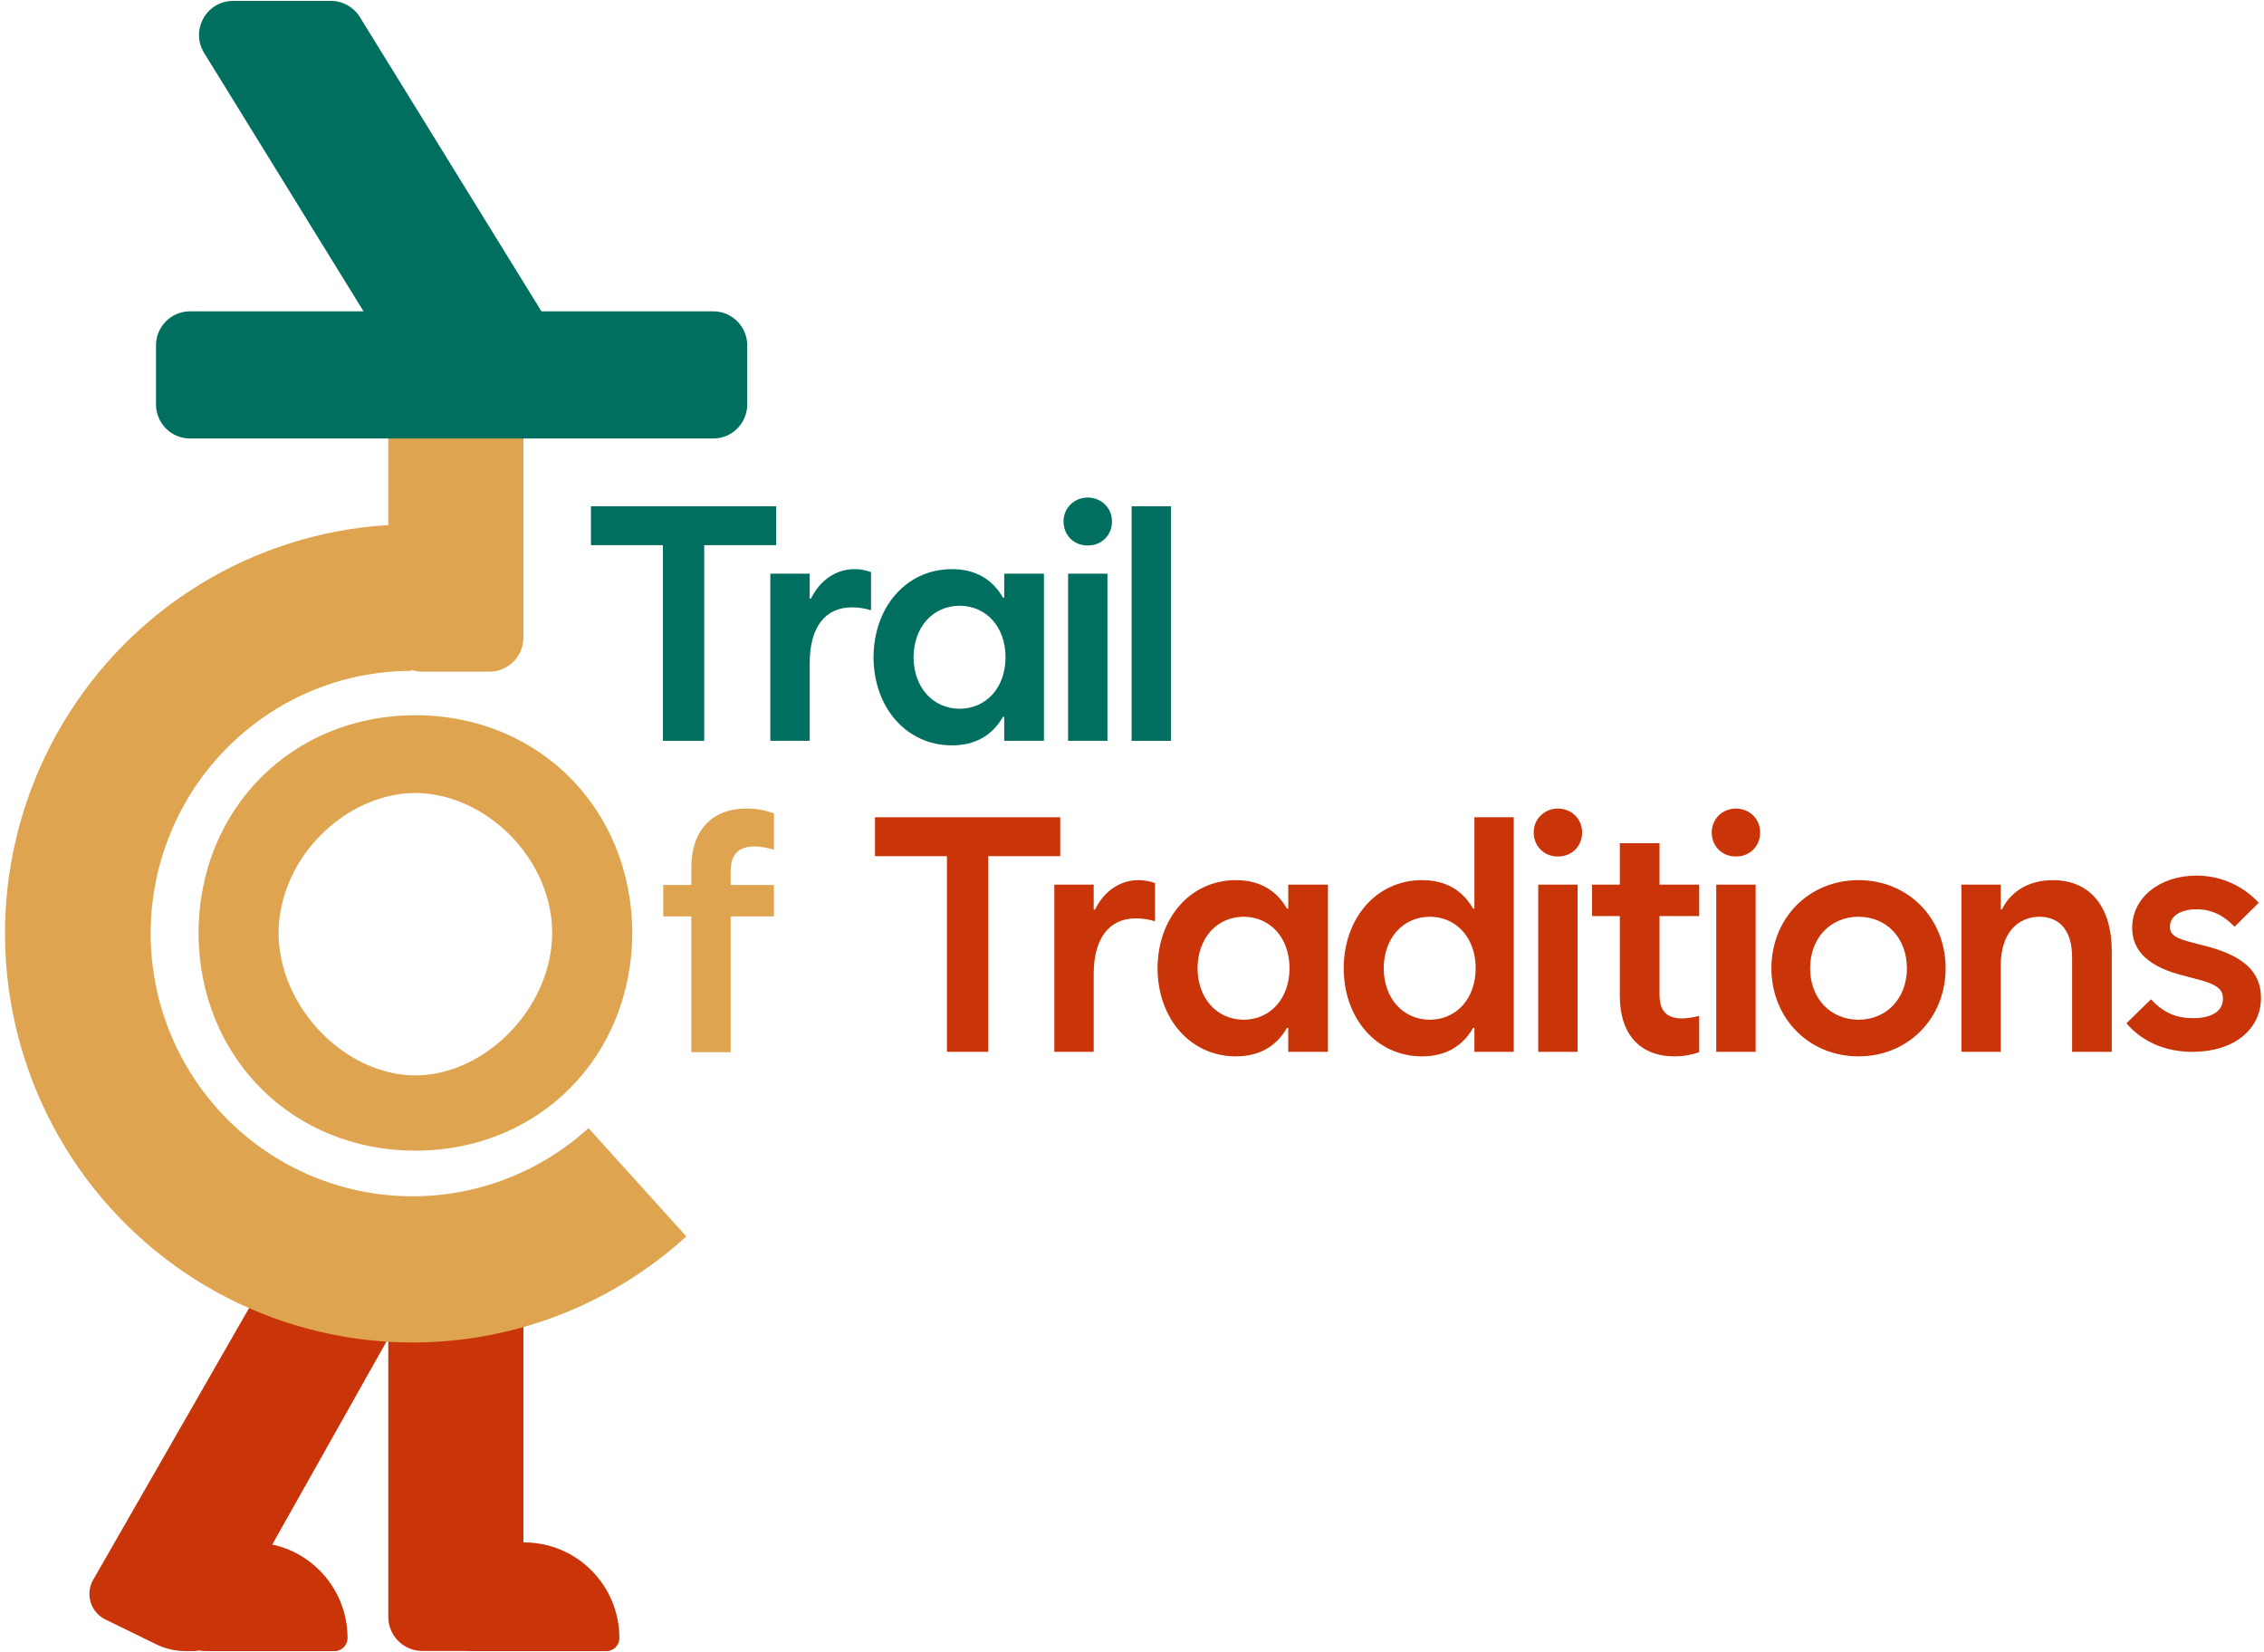
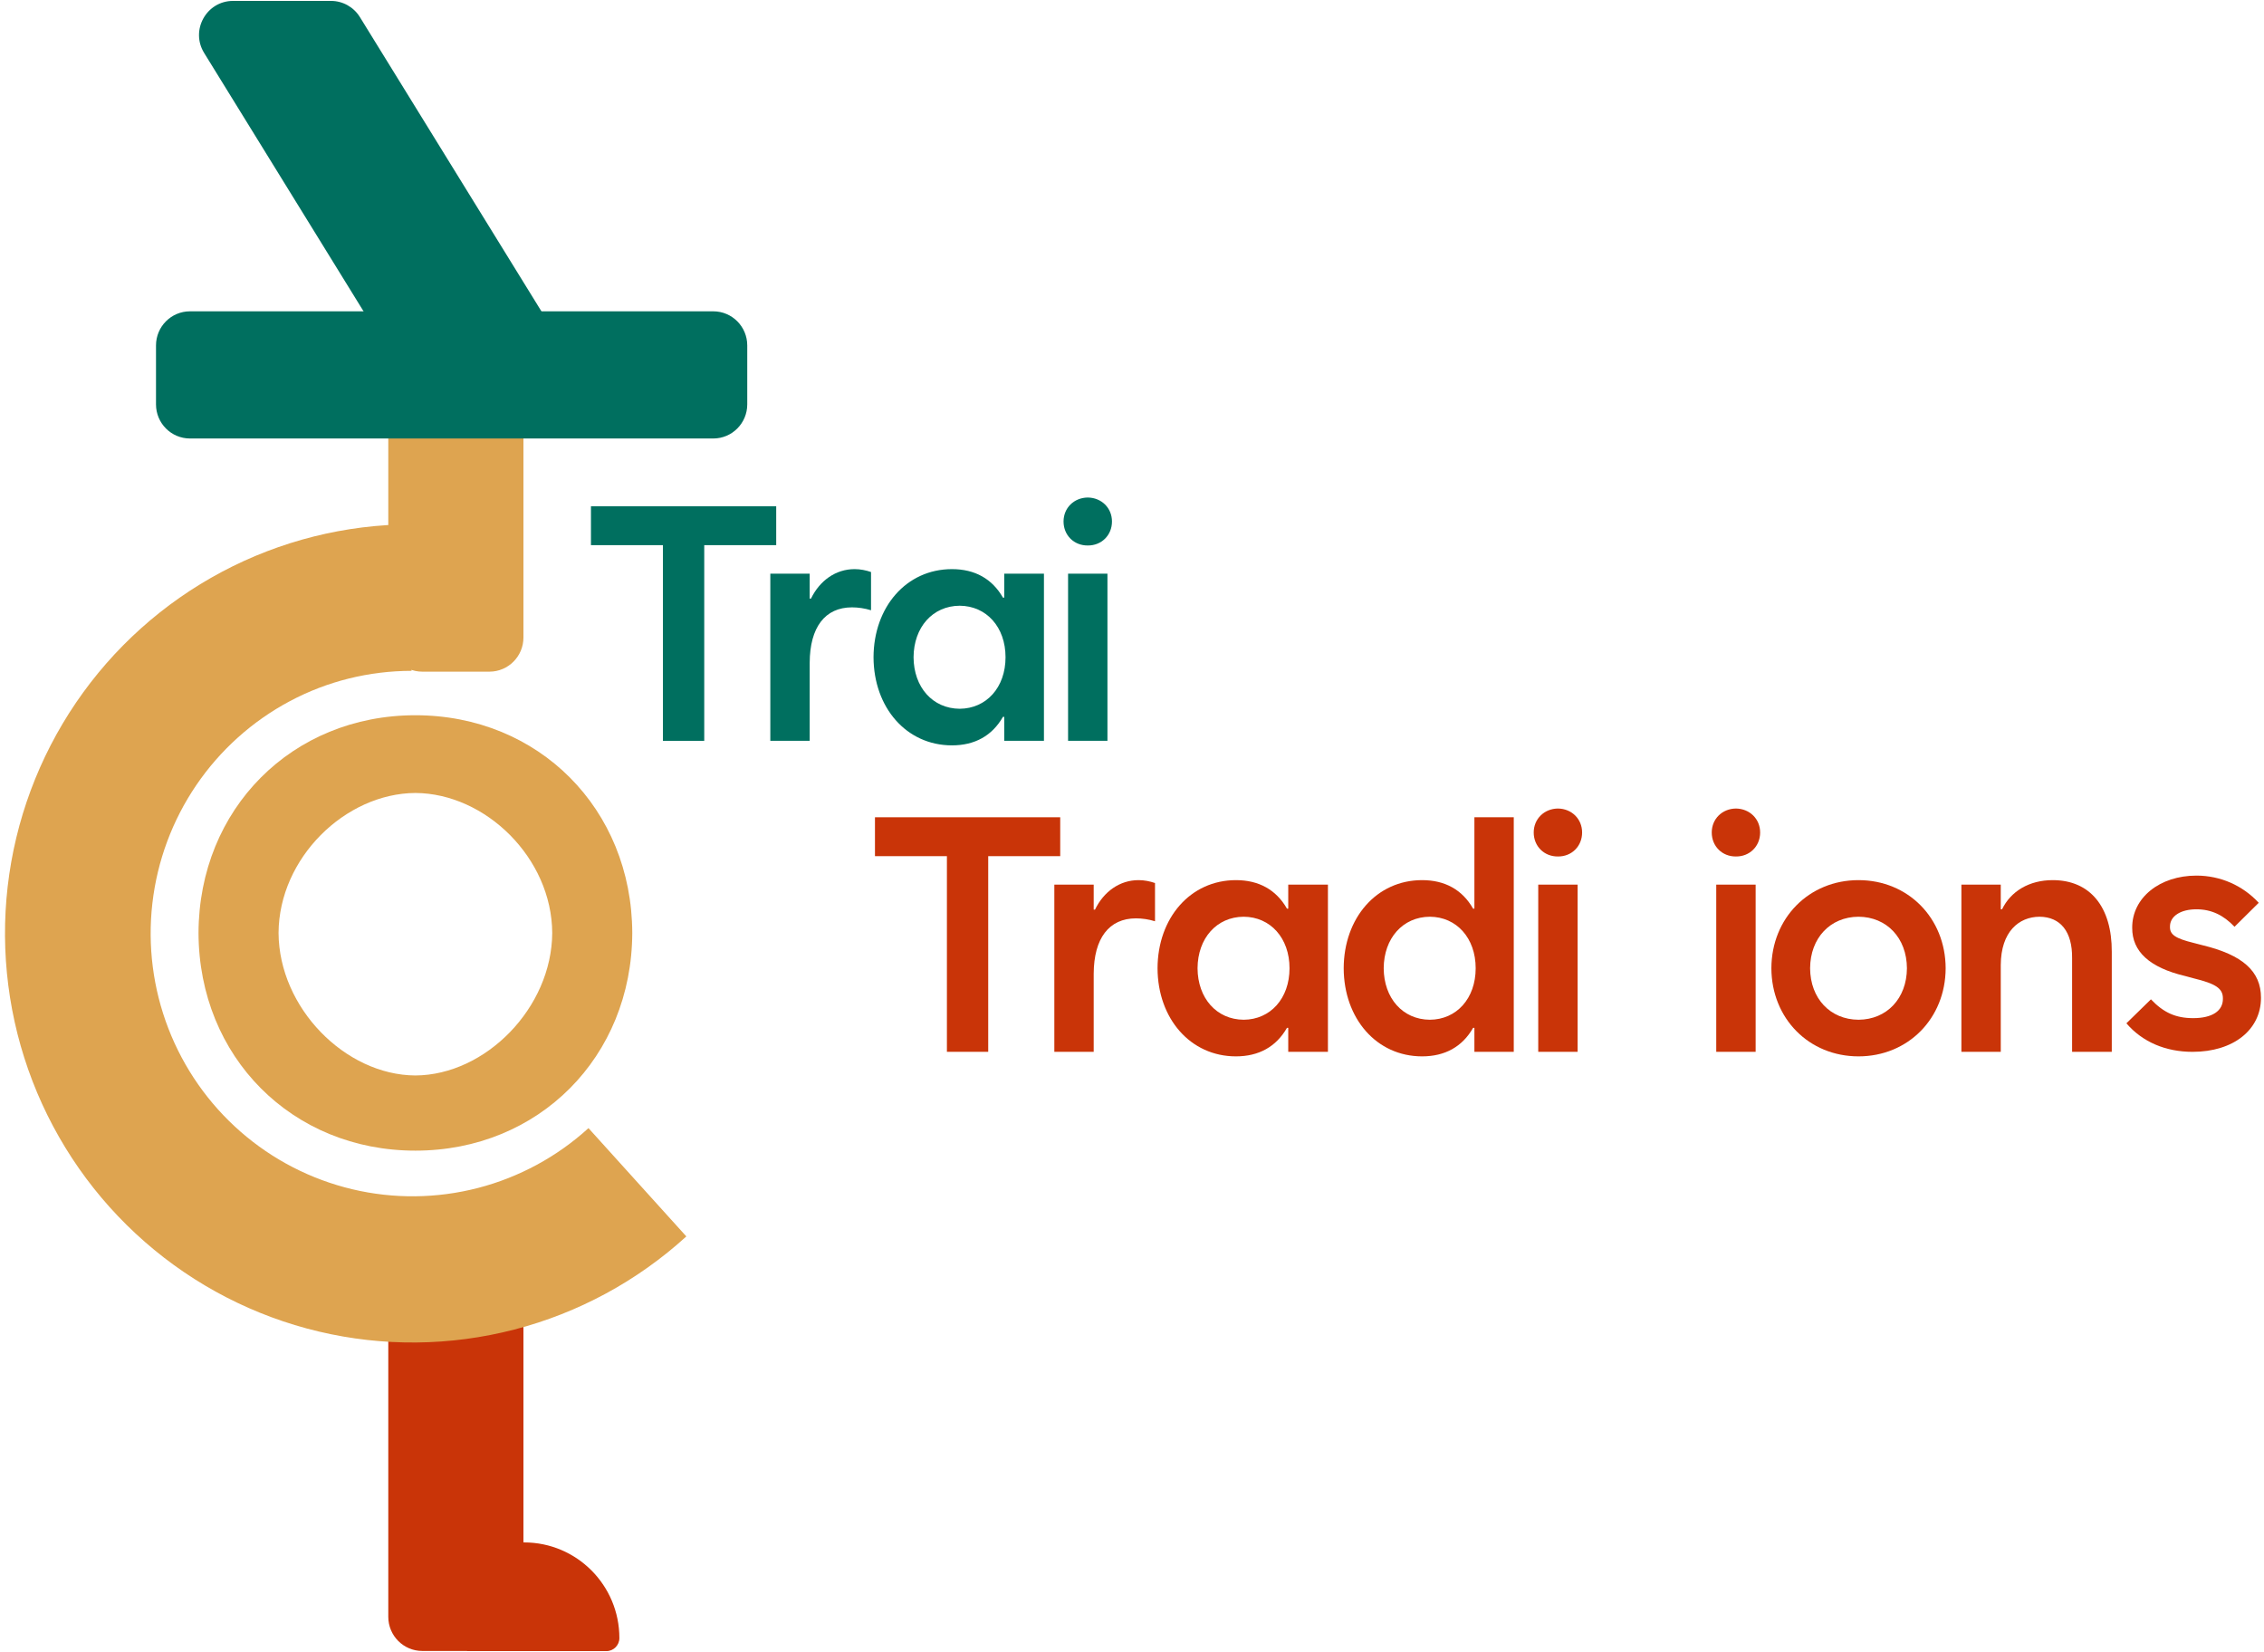
<svg xmlns="http://www.w3.org/2000/svg" width="85" height="62" viewBox="0 0 85 62" fill="none">
  <g clipPath="url(#clip0_315_95)">
    <path d="M14.578 12.968V23.933C14.578 24.64 15.149 25.214 15.854 25.214H18.375C19.08 25.214 19.652 24.64 19.652 23.933V12.968C19.652 12.26 19.08 11.687 18.375 11.687H15.854C15.149 11.687 14.578 12.26 14.578 12.968Z" fill="#DEA450" />
    <path d="M14.578 49.73V60.696C14.578 61.403 15.149 61.977 15.854 61.977H18.375C19.08 61.977 19.652 61.403 19.652 60.696V49.73C19.652 49.023 19.08 48.449 18.375 48.449H15.854C15.149 48.449 14.578 49.023 14.578 49.73Z" fill="#C93408" />
-     <path d="M10.45 48.473C9.994 48.473 9.572 48.718 9.345 49.115L3.499 59.305C3.26 59.723 3.329 60.249 3.668 60.59C3.752 60.673 3.848 60.743 3.954 60.794L5.859 61.725C6.207 61.894 6.589 61.983 6.976 61.983H7.226C7.686 61.983 8.111 61.734 8.337 61.332L14.497 50.384C14.977 49.53 14.362 48.473 13.385 48.473H10.45Z" fill="#C93408" />
    <path d="M15.45 19.683C12.967 19.689 10.523 20.302 8.328 21.468C6.134 22.634 4.255 24.319 2.854 26.377C1.454 28.435 0.573 30.804 0.288 33.28C0.004 35.756 0.324 38.264 1.221 40.588C2.118 42.912 3.565 44.982 5.437 46.619C7.309 48.257 9.55 49.412 11.967 49.985C14.383 50.559 16.902 50.534 19.307 49.912C21.712 49.29 23.929 48.09 25.768 46.415L22.094 42.35C20.913 43.426 19.487 44.197 17.942 44.597C16.397 44.996 14.778 45.013 13.225 44.644C11.673 44.275 10.232 43.533 9.029 42.481C7.826 41.429 6.896 40.099 6.32 38.605C5.744 37.112 5.538 35.5 5.721 33.909C5.904 32.318 6.47 30.796 7.37 29.473C8.27 28.151 9.477 27.068 10.887 26.319C12.297 25.569 13.854 25.187 15.45 25.183V19.683Z" fill="#DEA450" />
    <path d="M26.779 11.687H7.133C6.428 11.687 5.857 12.26 5.857 12.968V15.18C5.857 15.888 6.428 16.461 7.133 16.461H26.779C27.484 16.461 28.055 15.888 28.055 15.18V12.968C28.055 12.26 27.484 11.687 26.779 11.687Z" fill="#006F5F" />
    <path d="M17.535 57.902H19.676C21.652 57.902 23.254 59.51 23.254 61.493C23.254 61.764 23.035 61.983 22.766 61.983H17.535V57.902Z" fill="#C93408" />
-     <path d="M6.458 57.902H9.47C11.446 57.902 13.048 59.51 13.048 61.493C13.048 61.764 12.83 61.983 12.56 61.983H7.735C7.03 61.983 6.458 61.41 6.458 60.702V57.902Z" fill="#C93408" />
    <path d="M15.833 14.074C15.391 14.074 14.98 13.845 14.748 13.468L7.665 1.989C7.138 1.136 7.75 0.034 8.75 0.034H12.426C12.868 0.034 13.278 0.263 13.511 0.64L20.594 12.119C21.12 12.972 20.509 14.074 19.509 14.074H15.833Z" fill="#006F5F" />
    <path d="M73.639 39.485V33.21H75.117V34.134H75.166C75.493 33.459 76.183 33.04 77.068 33.04C78.486 33.04 79.291 34.061 79.285 35.728V39.485H77.795V35.971C77.807 34.973 77.359 34.42 76.571 34.414C75.796 34.42 75.124 34.973 75.117 36.226V39.485H73.639Z" fill="#C93408" />
    <path d="M69.776 39.656C67.916 39.656 66.511 38.233 66.505 36.348C66.511 34.463 67.916 33.04 69.776 33.04C71.636 33.04 73.042 34.463 73.048 36.348C73.042 38.233 71.636 39.656 69.776 39.656ZM69.776 38.281C70.836 38.275 71.588 37.485 71.594 36.348C71.588 35.211 70.836 34.42 69.776 34.414C68.716 34.42 67.965 35.211 67.959 36.348C67.965 37.485 68.716 38.275 69.776 38.281Z" fill="#C93408" />
    <path d="M64.435 39.486V33.21H65.914V39.486H64.435ZM65.174 32.152C64.659 32.158 64.266 31.769 64.266 31.252C64.266 30.741 64.659 30.358 65.174 30.352C65.689 30.358 66.083 30.741 66.083 31.252C66.083 31.769 65.689 32.158 65.174 32.152Z" fill="#C93408" />
-     <path d="M59.773 34.39V33.21H60.815V31.654H62.305V33.21H63.795V34.39H62.305V37.321C62.305 37.953 62.566 38.227 63.153 38.233C63.353 38.227 63.565 38.196 63.795 38.136V39.498C63.541 39.589 63.232 39.656 62.874 39.656C61.572 39.656 60.821 38.829 60.815 37.406V34.39H59.773Z" fill="#C93408" />
    <path d="M57.752 39.486V33.21H59.23V39.486H57.752ZM58.491 32.152C57.976 32.158 57.582 31.769 57.582 31.252C57.582 30.741 57.976 30.358 58.491 30.352C59.006 30.358 59.399 30.741 59.399 31.252C59.399 31.769 59.006 32.158 58.491 32.152Z" fill="#C93408" />
    <path d="M56.833 39.485H55.355V38.586H55.306C54.901 39.297 54.246 39.656 53.392 39.656C51.678 39.656 50.454 38.233 50.448 36.348C50.454 34.463 51.678 33.04 53.392 33.04C54.246 33.04 54.901 33.399 55.306 34.11H55.355V30.68H56.833V39.485ZM53.683 38.281C54.683 38.275 55.403 37.485 55.403 36.348C55.403 35.211 54.683 34.42 53.683 34.414C52.665 34.42 51.956 35.223 51.95 36.348C51.956 37.473 52.665 38.275 53.683 38.281Z" fill="#C93408" />
    <path d="M46.694 38.281C47.694 38.275 48.414 37.485 48.414 36.348C48.414 35.211 47.694 34.42 46.694 34.414C45.676 34.42 44.967 35.223 44.961 36.348C44.967 37.473 45.676 38.275 46.694 38.281ZM49.856 39.485H48.366V38.586H48.318C47.912 39.297 47.257 39.656 46.403 39.656C44.689 39.656 43.465 38.233 43.459 36.348C43.465 34.463 44.689 33.04 46.403 33.04C47.257 33.04 47.912 33.398 48.318 34.11H48.366V33.21H49.856V39.485Z" fill="#C93408" />
    <path d="M39.584 39.485V33.21H41.062V34.147H41.111C41.438 33.471 42.038 33.04 42.746 33.04C42.964 33.04 43.17 33.082 43.364 33.149V34.584C43.128 34.511 42.88 34.475 42.649 34.475C41.638 34.475 41.068 35.223 41.062 36.554V39.485H39.584Z" fill="#C93408" />
    <path d="M32.85 32.14V30.68H39.805V32.14H37.102V39.485H35.551V32.14H32.85Z" fill="#C93408" />
-     <path d="M24.901 34.402V33.222H25.955V32.602C25.949 31.179 26.718 30.352 28.039 30.352C28.439 30.352 28.778 30.431 29.057 30.535V31.897C28.79 31.818 28.548 31.781 28.33 31.775C27.718 31.781 27.439 32.073 27.433 32.699V33.222H29.057V34.402H27.433V39.498H25.955V34.402H24.901Z" fill="#DEA450" />
    <path d="M15.595 43.195C10.966 43.195 7.468 39.679 7.453 35.022C7.468 30.365 10.966 26.85 15.595 26.85C20.224 26.85 23.723 30.365 23.738 35.022C23.723 39.679 20.224 43.195 15.595 43.195ZM15.595 40.373C18.234 40.358 20.718 37.831 20.733 35.022C20.718 32.213 18.234 29.784 15.595 29.768C12.957 29.784 10.473 32.213 10.458 35.022C10.473 37.831 12.957 40.358 15.595 40.373Z" fill="#DEA450" />
    <path d="M82.318 39.486C81.306 39.486 80.434 39.115 79.834 38.415L80.755 37.515C81.228 38.014 81.688 38.221 82.342 38.221C83.057 38.221 83.463 37.947 83.457 37.491C83.463 37.108 83.197 36.931 82.355 36.725L82.04 36.64C80.707 36.324 80.046 35.721 80.052 34.828C80.046 33.703 81.082 32.87 82.463 32.87C83.366 32.87 84.202 33.241 84.802 33.891L83.893 34.791C83.481 34.353 83.021 34.135 82.463 34.135C81.864 34.135 81.464 34.396 81.47 34.791C81.464 35.089 81.676 35.229 82.367 35.399L82.694 35.484C84.202 35.849 84.887 36.463 84.887 37.455C84.887 38.659 83.851 39.486 82.318 39.486Z" fill="#C93408" />
-     <path d="M42.485 27.811V19.006H43.963V27.811H42.485Z" fill="#006F5F" />
    <path d="M40.1 27.81V21.535H41.578V27.81H40.1ZM40.839 20.477C40.324 20.483 39.93 20.094 39.93 19.577C39.93 19.066 40.324 18.683 40.839 18.677C41.354 18.683 41.748 19.066 41.748 19.577C41.748 20.094 41.354 20.483 40.839 20.477Z" fill="#006F5F" />
    <path d="M36.031 26.607C37.031 26.6 37.752 25.81 37.752 24.673C37.752 23.536 37.031 22.745 36.031 22.739C35.014 22.745 34.305 23.548 34.299 24.673C34.305 25.798 35.014 26.6 36.031 26.607ZM39.194 27.81H37.703V26.91H37.655C37.249 27.622 36.595 27.981 35.741 27.981C34.026 27.981 32.802 26.558 32.796 24.673C32.802 22.788 34.026 21.365 35.741 21.365C36.595 21.365 37.249 21.724 37.655 22.435H37.703V21.535H39.194V27.81Z" fill="#006F5F" />
    <path d="M28.921 27.81V21.535H30.399V22.471H30.448C30.775 21.797 31.375 21.365 32.084 21.365C32.302 21.365 32.508 21.407 32.702 21.474V22.909C32.465 22.836 32.217 22.8 31.987 22.8C30.975 22.8 30.405 23.548 30.399 24.88V27.81H28.921Z" fill="#006F5F" />
    <path d="M22.187 20.465V19.006H29.142V20.465H26.44V27.811H24.889V20.465H22.187Z" fill="#006F5F" />
  </g>
  <defs>
    <clipPath id="clip0_315_95">
      <rect width="85" height="62" fill="white" />
    </clipPath>
  </defs>
</svg>